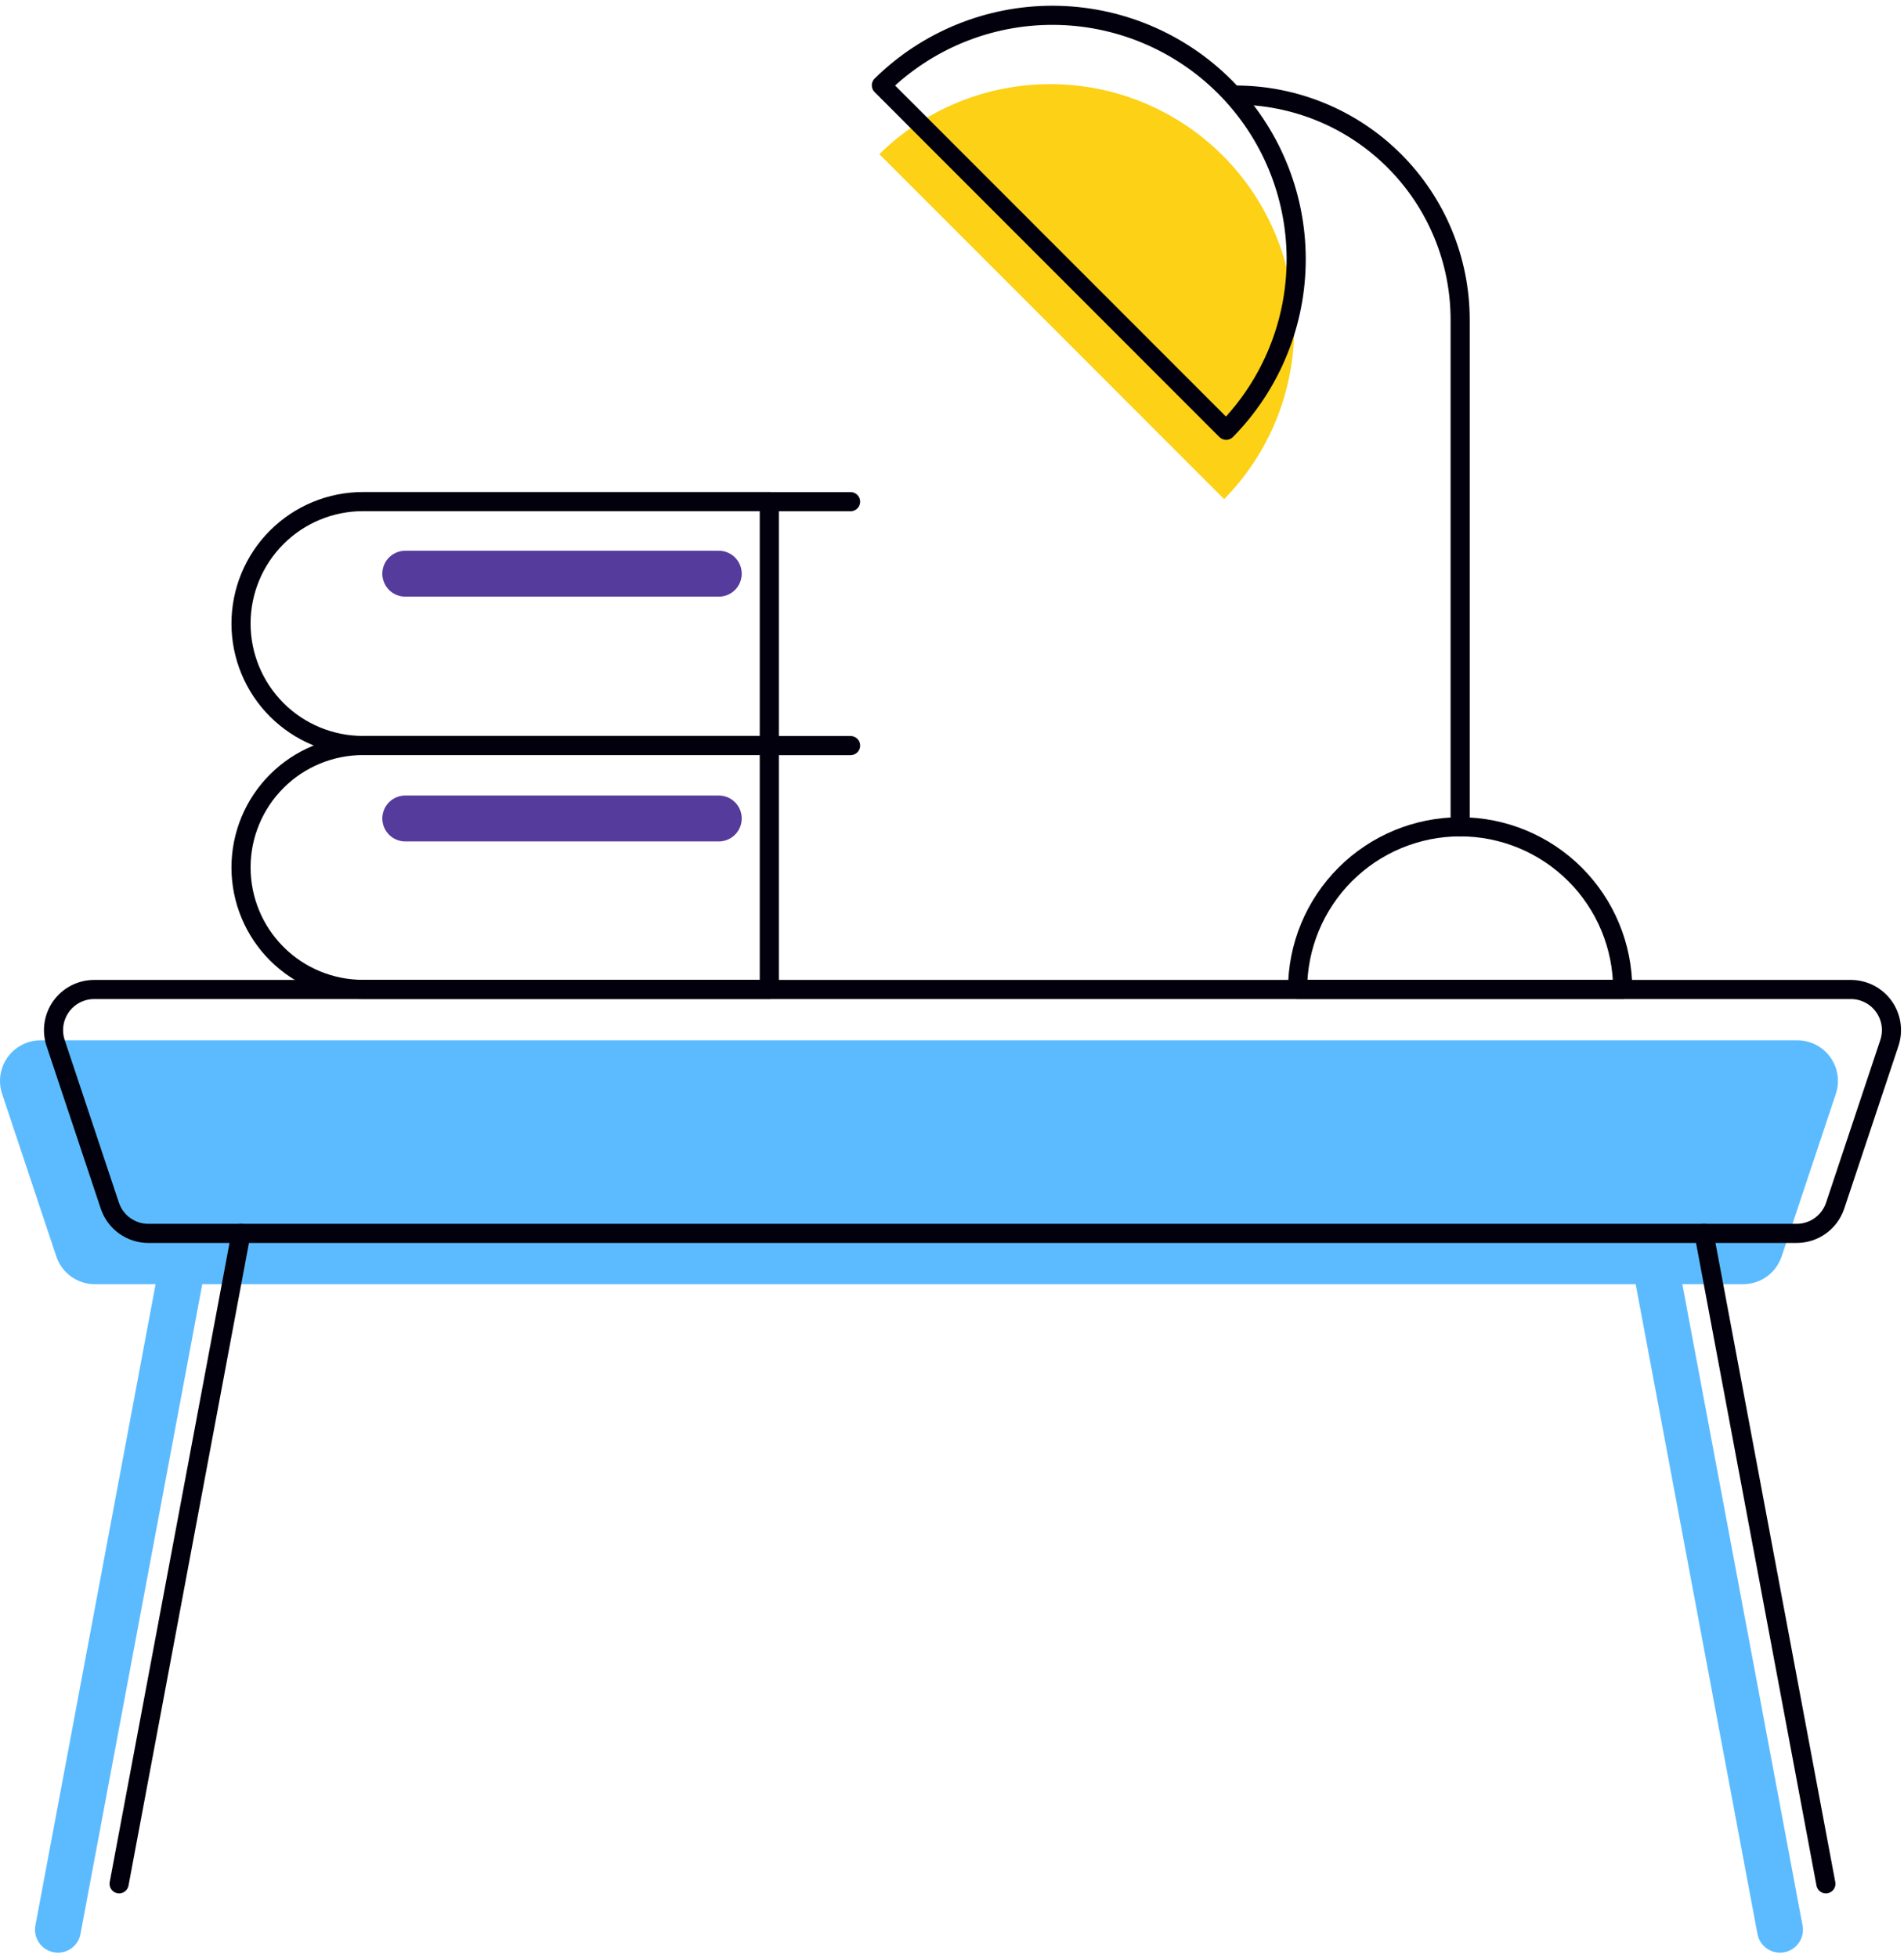
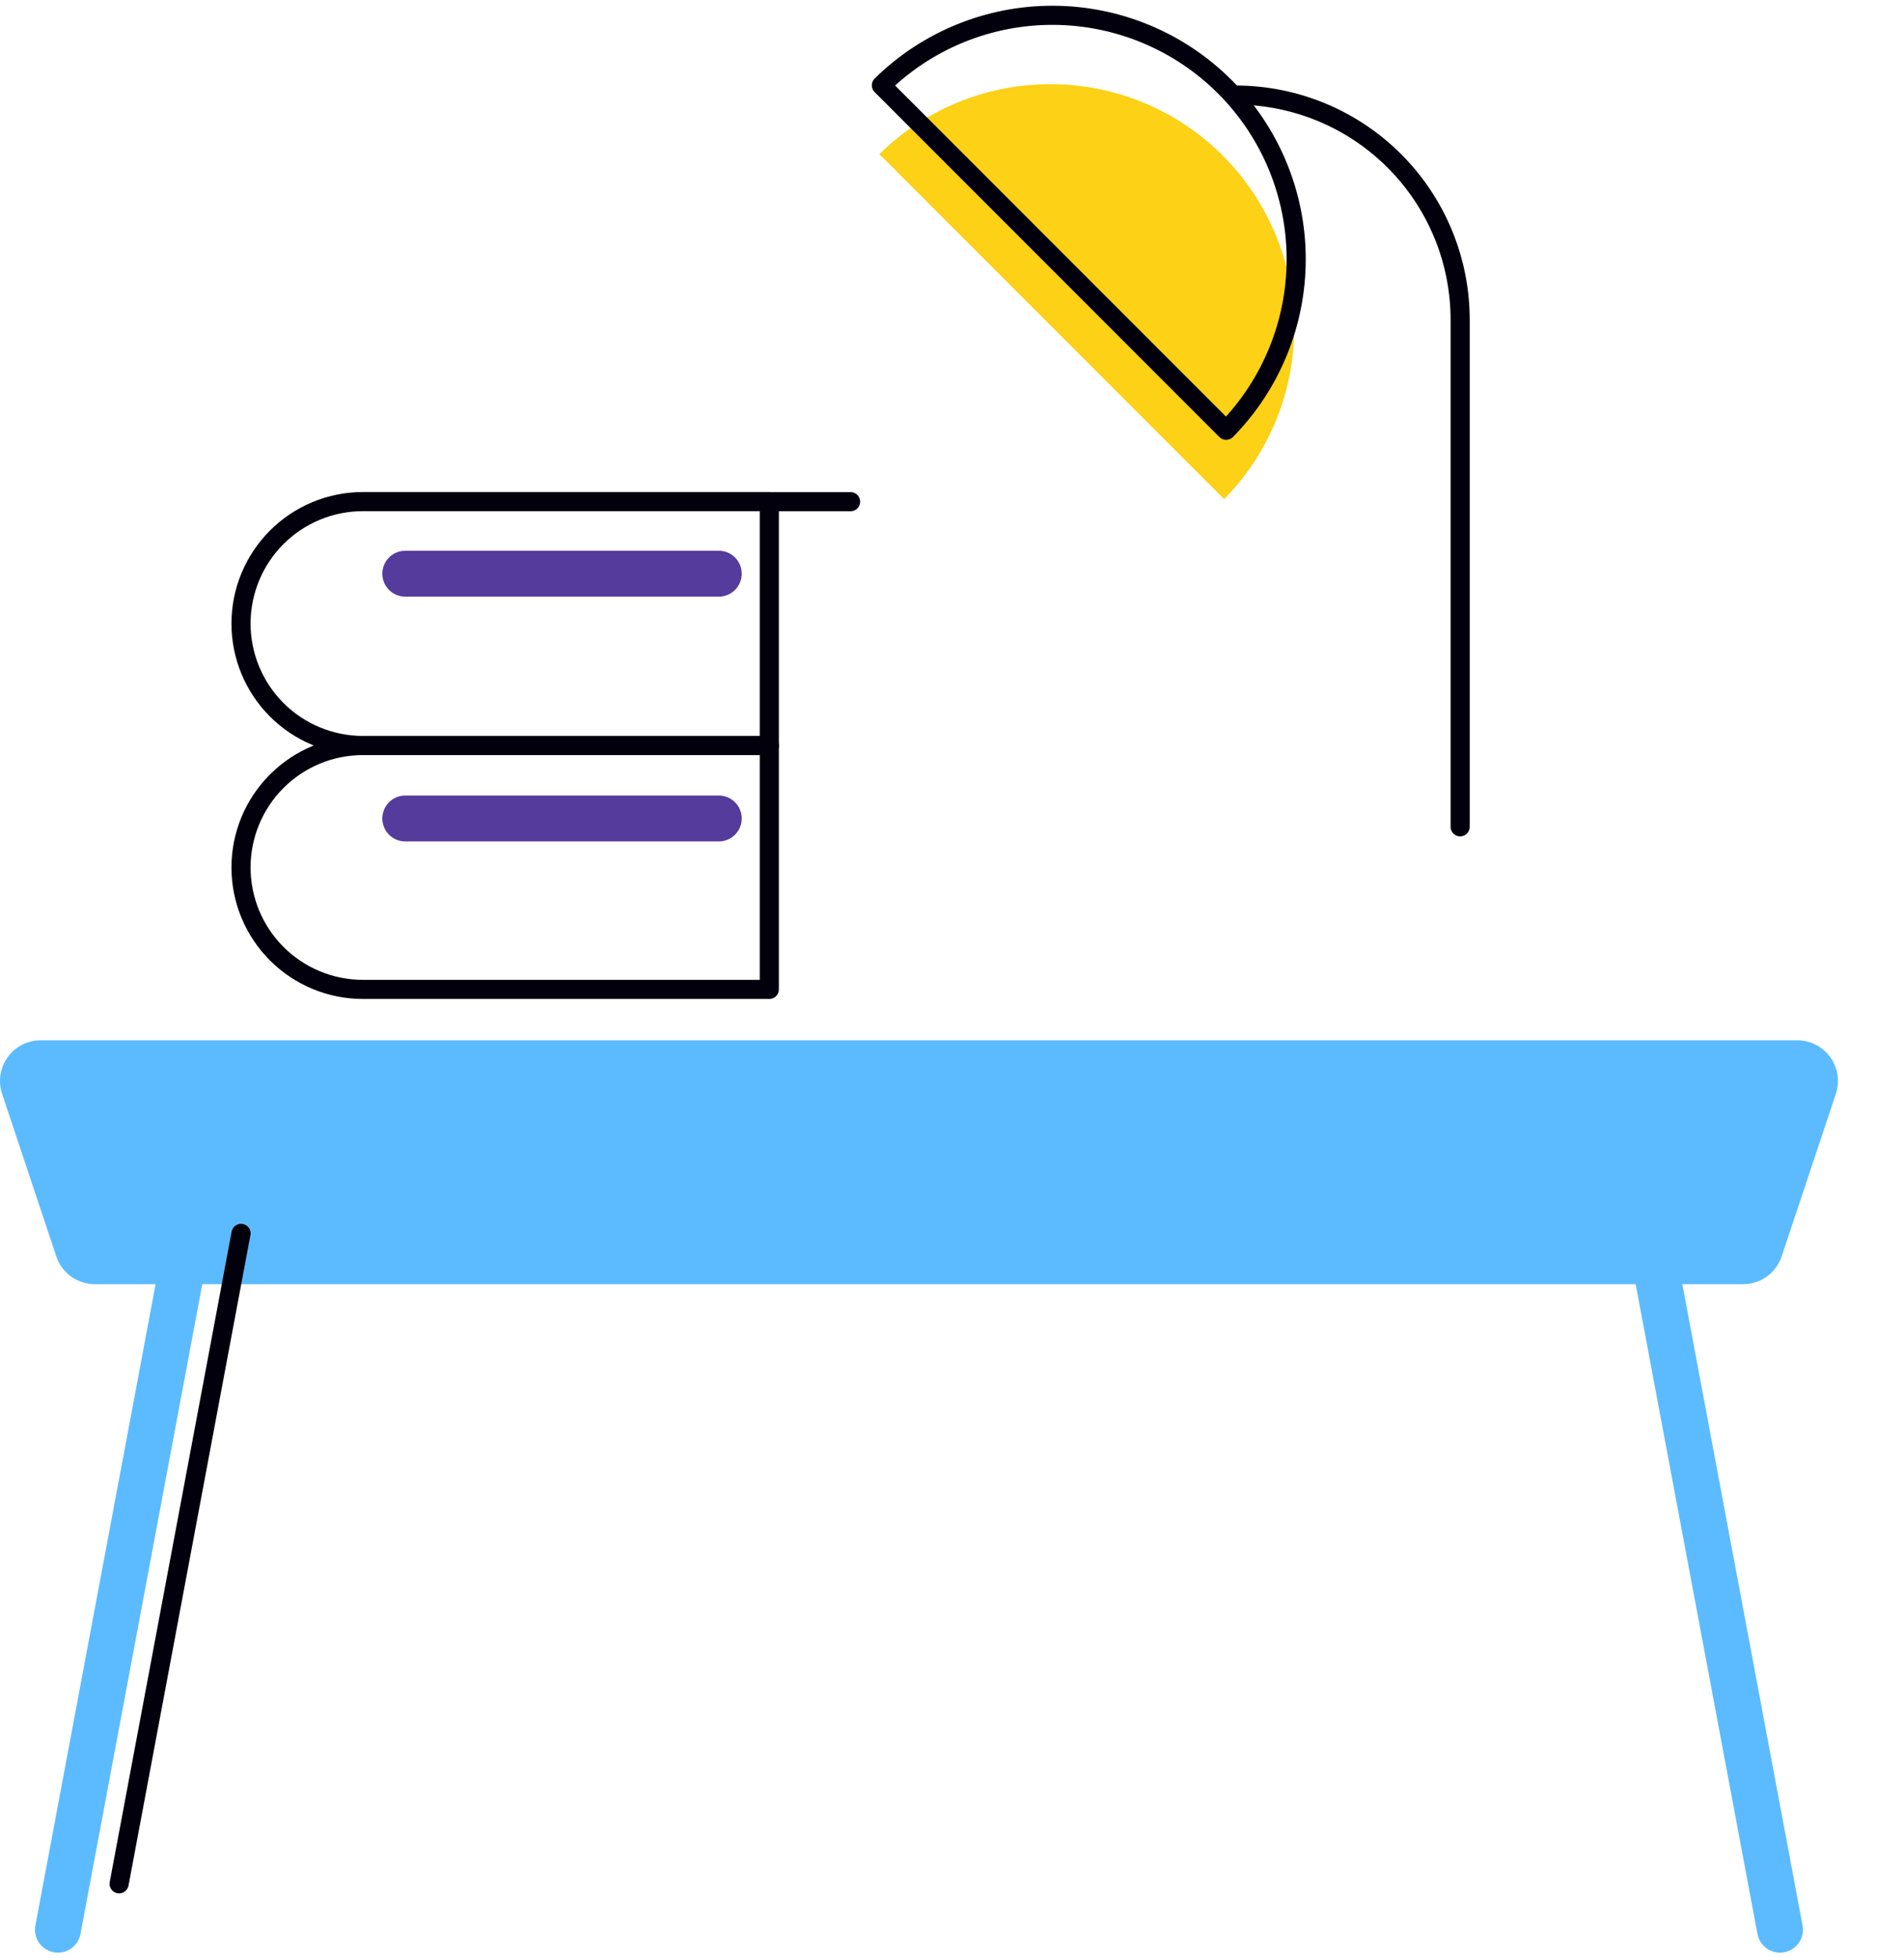
<svg xmlns="http://www.w3.org/2000/svg" width="249" height="256" viewBox="0 0 249 256" fill="none">
  <path d="M232.995 164.262C232.641 165.318 231.964 166.236 231.06 166.886C230.156 167.537 229.071 167.887 227.957 167.887H12.403C11.29 167.887 10.204 167.537 9.3 166.886C8.396 166.236 7.719 165.318 7.365 164.262L0.276 143.004C0.008 142.204 -0.066 141.352 0.06 140.518C0.187 139.684 0.51 138.891 1.003 138.207C1.497 137.522 2.146 136.965 2.897 136.581C3.649 136.198 4.481 135.998 5.325 136H235.036C235.88 135.998 236.712 136.198 237.463 136.581C238.215 136.965 238.864 137.522 239.358 138.207C239.851 138.891 240.174 139.684 240.301 140.518C240.427 141.352 240.353 142.204 240.085 143.004L232.995 164.262Z" fill="#5CBBFF" />
  <path d="M23.521 167.244L7.578 252.275" stroke="#5CBBFF" stroke-width="6" stroke-linecap="round" stroke-linejoin="round" />
  <path d="M216.841 167.244L232.784 252.275" stroke="#5CBBFF" stroke-width="6" stroke-linecap="round" stroke-linejoin="round" />
-   <path d="M212.212 129.347H169.696C169.696 123.709 171.936 118.302 175.923 114.316C179.909 110.329 185.316 108.089 190.954 108.089C196.592 108.089 201.999 110.329 205.986 114.316C209.972 118.302 212.212 123.709 212.212 129.347Z" stroke="#01000C" stroke-width="2.5" stroke-linecap="round" stroke-linejoin="round" />
-   <path d="M239.995 157.62C239.641 158.676 238.964 159.594 238.06 160.244C237.156 160.894 236.071 161.244 234.957 161.244H19.403C18.29 161.244 17.204 160.894 16.3 160.244C15.396 159.594 14.72 158.676 14.365 157.62L7.276 136.362C7.008 135.562 6.934 134.71 7.06 133.876C7.187 133.041 7.51 132.249 8.003 131.565C8.497 130.88 9.146 130.323 9.897 129.939C10.649 129.556 11.481 129.356 12.325 129.358H242.036C242.88 129.356 243.712 129.556 244.463 129.939C245.215 130.323 245.864 130.88 246.358 131.565C246.851 132.249 247.174 133.041 247.301 133.876C247.427 134.71 247.353 135.562 247.085 136.362L239.995 157.62Z" stroke="#01000C" stroke-width="2.5" stroke-linecap="round" stroke-linejoin="round" />
  <path d="M31.521 161.244L15.578 246.275" stroke="#01000C" stroke-width="2.5" stroke-linecap="round" stroke-linejoin="round" />
-   <path d="M222.841 161.244L238.784 246.275" stroke="#01000C" stroke-width="2.5" stroke-linecap="round" stroke-linejoin="round" />
  <path d="M161.577 12.429C165.436 12.429 169.257 13.19 172.822 14.667C176.387 16.144 179.626 18.309 182.354 21.038C185.083 23.767 187.246 27.007 188.722 30.573C190.198 34.138 190.957 37.959 190.955 41.818V108.089" stroke="#01000C" stroke-width="2.5" stroke-linecap="round" stroke-linejoin="round" />
  <path d="M94 75H53" stroke="#543B9C" stroke-width="6" stroke-linecap="round" stroke-linejoin="round" />
  <path d="M94 107H53" stroke="#543B9C" stroke-width="6" stroke-linecap="round" stroke-linejoin="round" />
  <path d="M100.608 97.46H47.464C43.235 97.46 39.18 99.14 36.19 102.13C33.2 105.12 31.52 109.175 31.52 113.404C31.52 117.632 33.2 121.687 36.19 124.677C39.18 127.667 43.235 129.347 47.464 129.347H100.608V97.46Z" stroke="#01000C" stroke-width="2.5" stroke-linecap="round" stroke-linejoin="round" />
  <path d="M111.236 65.584H100.607" stroke="#01000C" stroke-width="2.5" stroke-linecap="round" stroke-linejoin="round" />
-   <path d="M111.236 97.471H100.607" stroke="#01000C" stroke-width="2.5" stroke-linecap="round" stroke-linejoin="round" />
  <path d="M100.608 65.574H47.464C43.235 65.574 39.18 67.254 36.19 70.244C33.2 73.234 31.52 77.289 31.52 81.517C31.52 85.746 33.2 89.801 36.19 92.791C39.18 95.781 43.235 97.46 47.464 97.46H100.608V65.574Z" stroke="#01000C" stroke-width="2.5" stroke-linecap="round" stroke-linejoin="round" />
  <path d="M115 20.154C120.997 14.255 129.082 10.965 137.494 11C145.906 11.036 153.963 14.393 159.91 20.342C165.858 26.291 169.213 34.349 169.247 42.761C169.28 51.172 165.988 59.257 160.088 65.252L115 20.154Z" fill="#FCD116" />
  <path d="M115.265 11.154C121.262 5.255 129.347 1.965 137.759 2C146.171 2.036 154.228 5.393 160.175 11.342C166.123 17.291 169.479 25.349 169.512 33.761C169.545 42.172 166.253 50.257 160.353 56.252L115.265 11.154Z" stroke="#01000C" stroke-width="2.5" stroke-linecap="round" stroke-linejoin="round" />
</svg>